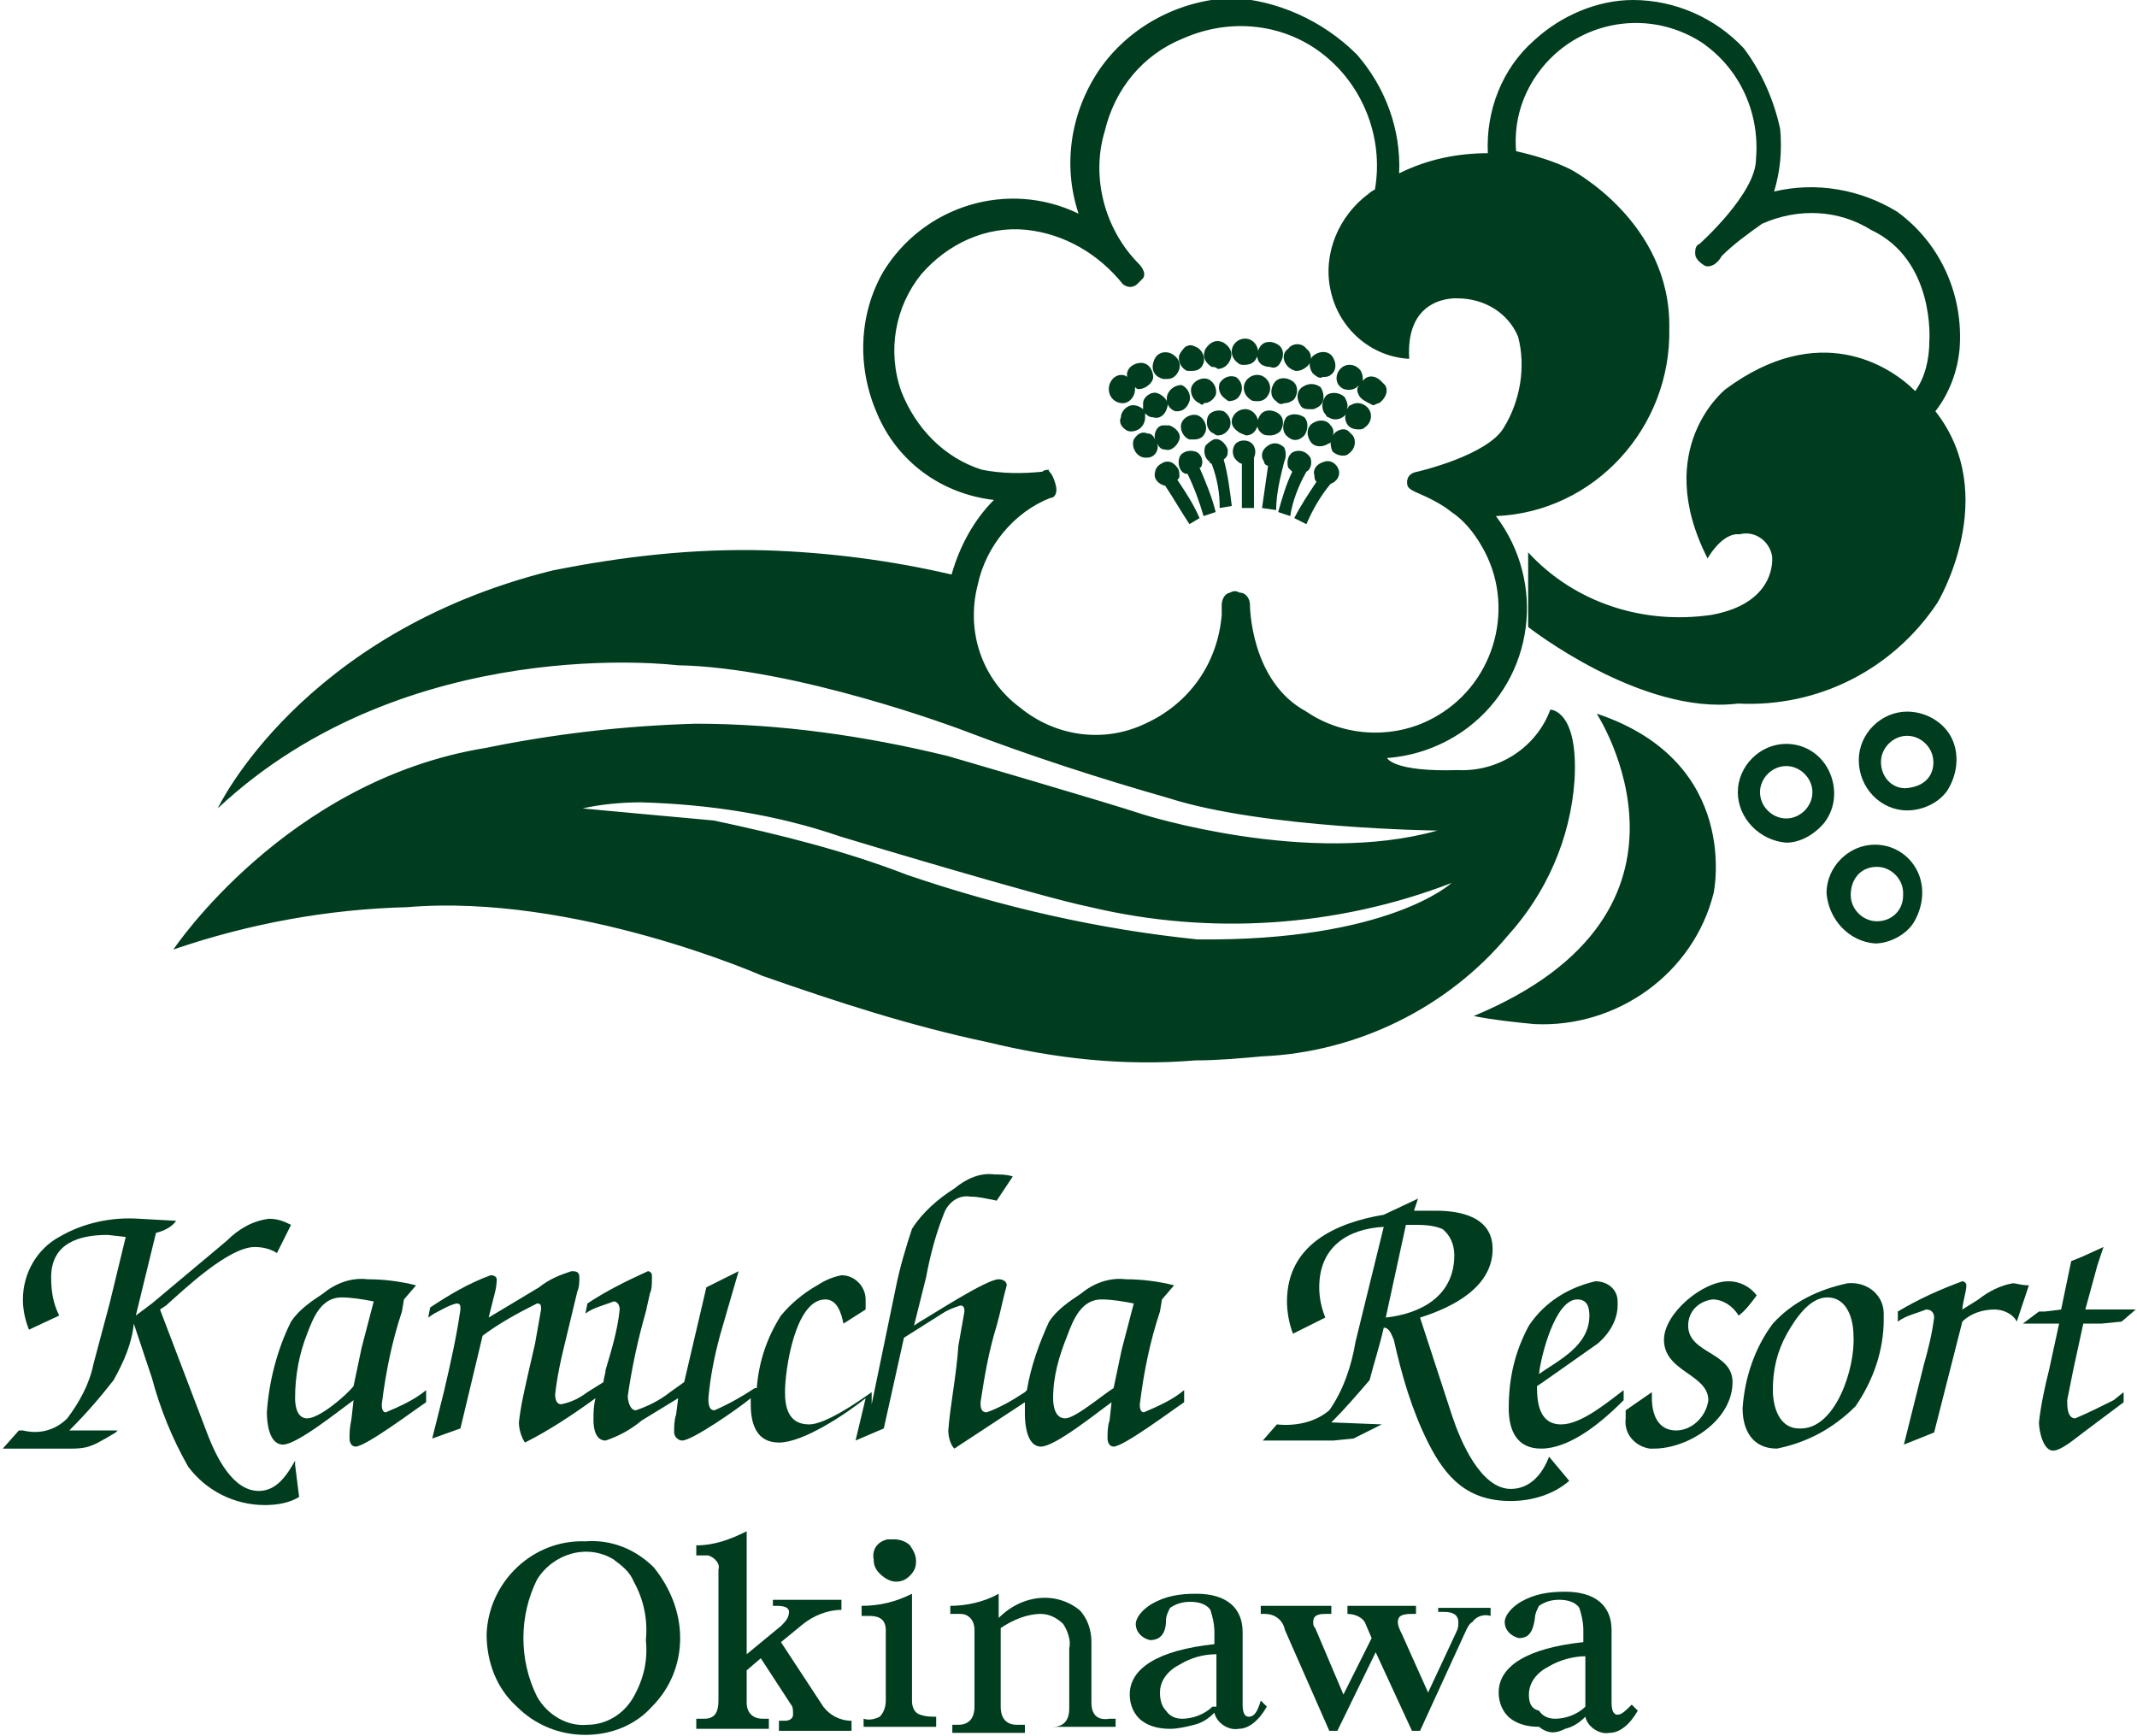
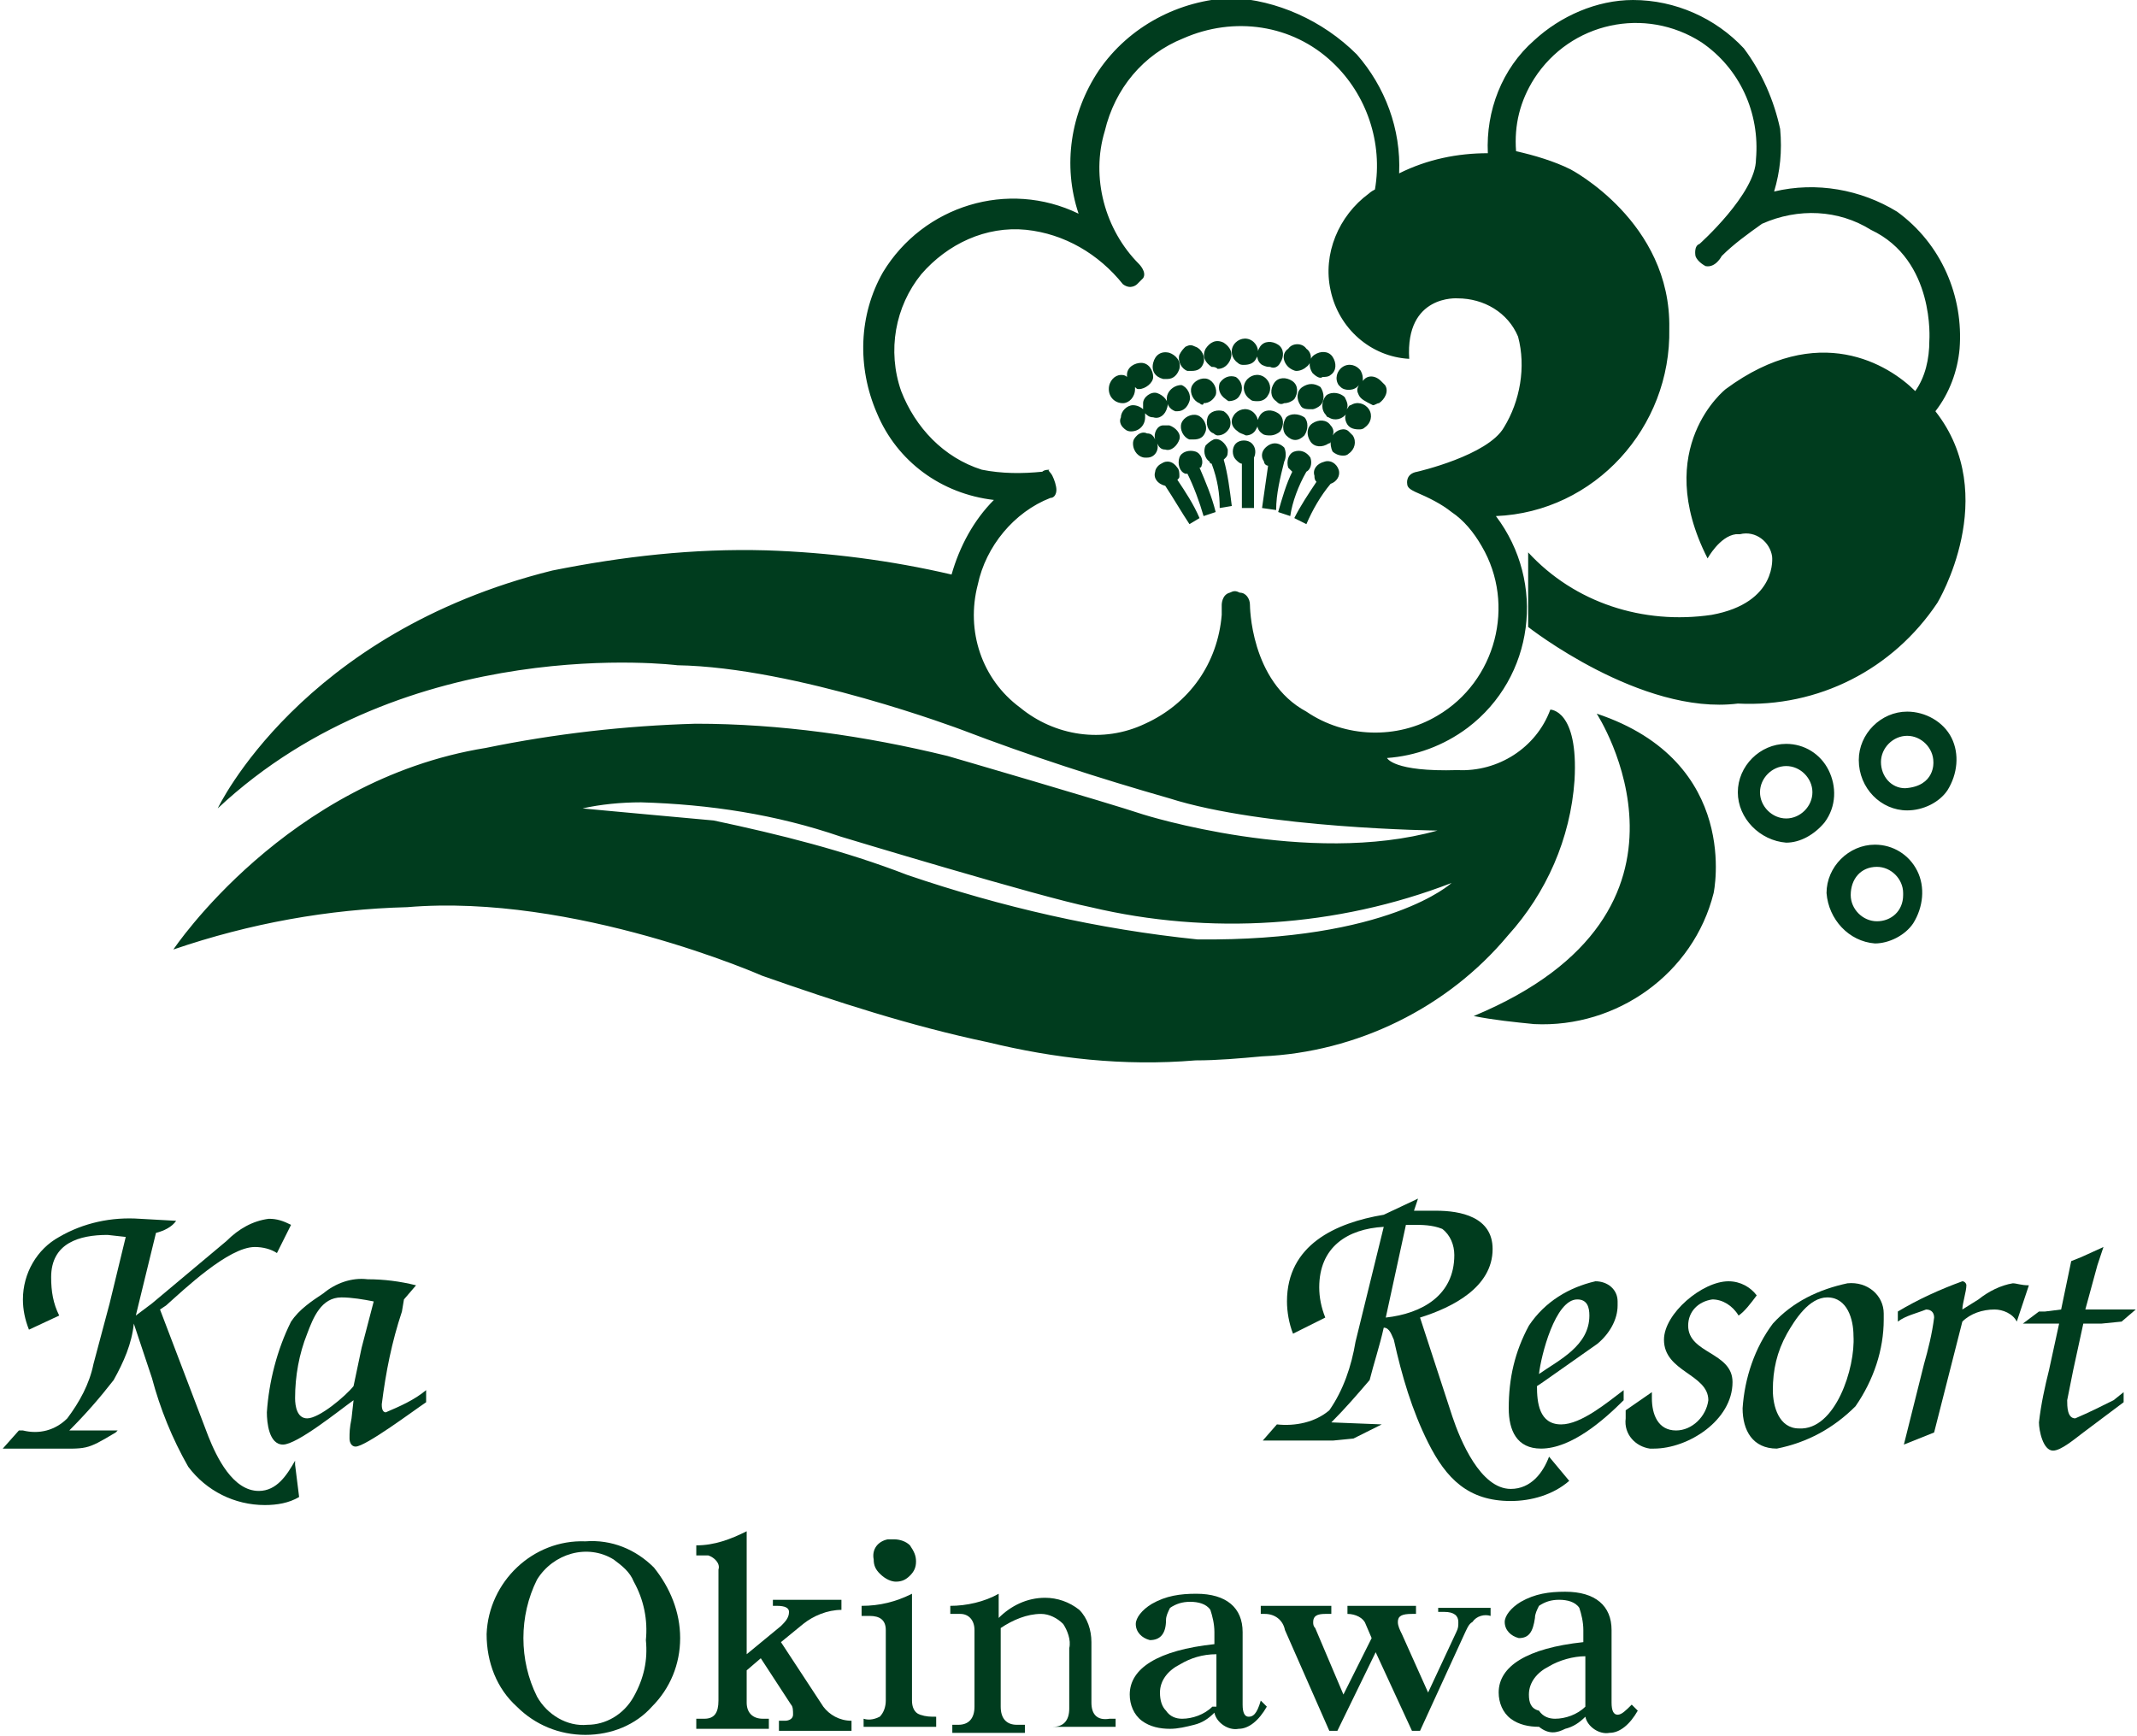
<svg xmlns="http://www.w3.org/2000/svg" version="1.1" id="レイヤー_1" x="0px" y="0px" width="106px" height="86.1px" viewBox="0 0 106 86.1" style="enable-background:new 0 0 106 86.1;" xml:space="preserve">
  <style type="text/css">
	.st0{fill:#003C1E;}
</style>
  <g>
    <g>
      <path class="st0" d="M49,51.7c-3.8-0.8-7.5-2-11.2-3.3c0,0-9.3-4.1-17.6-3.4c-3.9,0.1-7.8,0.8-11.6,2.1c0,0,5.6-8.4,15.5-10    c3.4-0.7,6.9-1.1,10.4-1.2c4.2,0,8.4,0.6,12.5,1.6c0,0,7.9,2.3,9.7,2.9c0,0,8.2,2.6,14.6,0.8c0,0-8.6-0.1-13.3-1.6    c-3.5-1-6.9-2.1-10.3-3.4c0,0-8.2-3.1-14.1-3.2c0,0-13.4-1.7-22.8,7.1c0,0,4.1-8.7,16.6-11.8c3.5-0.7,7-1.1,10.6-1    c3.1,0.1,6.2,0.5,9.2,1.2c0.4-1.4,1.1-2.7,2.1-3.7c-2.6-0.3-4.8-1.9-5.8-4.3c-1-2.3-0.9-4.9,0.3-7c2-3.3,6.2-4.6,9.7-2.9    c-0.8-2.4-0.4-5,1-7.1c1.5-2.2,4-3.5,6.6-3.6C63.3,0,65.6,1,67.3,2.7c1.4,1.6,2.2,3.7,2.1,5.9c1.4-0.7,2.9-1,4.4-1    c-0.1-2.1,0.7-4.2,2.3-5.6c1.3-1.2,3.1-2,4.9-2c2.1,0,4.1,0.9,5.5,2.4c0.9,1.2,1.5,2.6,1.8,4c0.1,1.1,0,2.1-0.3,3.1    c2.1-0.5,4.3-0.1,6.1,1c2.2,1.6,3.3,4.2,3.1,6.8c-0.1,1.1-0.5,2.2-1.2,3.1c3.3,4.2,0.1,9.5,0.1,9.5c-2.2,3.3-5.9,5.2-9.9,5    c-4.8,0.6-10.4-3.8-10.4-3.8l0-3.7c2.3,2.5,5.7,3.6,9.1,3.1c3.3-0.6,3-2.9,3-2.9c-0.1-0.7-0.8-1.3-1.6-1.1c-0.1,0-0.1,0-0.2,0    c-0.8,0.1-1.4,1.2-1.4,1.2c-2.8-5.5,0.9-8.4,0.9-8.4c4.6-3.4,8.1-1.2,9.4,0.1c0.5-0.7,0.7-1.6,0.7-2.5c0,0,0.3-4-2.9-5.5    c-1.6-1-3.6-1.1-5.4-0.3c-0.7,0.5-1.4,1-2,1.6c0,0-0.3,0.6-0.8,0.5c0,0-0.4-0.2-0.5-0.5c0,0-0.1-0.5,0.2-0.6c0,0,2.8-2.5,2.8-4.2    c0.2-2.3-0.8-4.5-2.7-5.8c-2.8-1.8-6.5-1-8.3,1.8c-0.7,1.1-1,2.3-0.9,3.6c0.9,0.2,1.9,0.5,2.7,0.9c0,0,5,2.6,4.9,7.9    c0.1,4.9-3.7,9.1-8.6,9.3c2.5,3.3,1.9,8-1.4,10.5c-1.2,0.9-2.6,1.4-4,1.5c0,0,0.3,0.7,3.5,0.6c2,0.1,3.9-1.1,4.6-3    c0,0,1.4,0,1.2,3.5c-0.2,2.9-1.4,5.6-3.3,7.7c-3,3.6-7.5,5.8-12.2,6c-1.1,0.1-2.2,0.2-3.3,0.2C55.7,52.9,52.3,52.5,49,51.7z     M28.9,40.1c-0.1,0,6.5,0.6,6.5,0.6c3.3,0.7,6.5,1.5,9.6,2.7c4.7,1.6,9.5,2.7,14.4,3.2c9.5,0.1,12.6-2.8,12.6-2.8    c-5.7,2.2-12,2.6-17.9,1.2c-2.5-0.5-12.4-3.5-12.4-3.5c-3.2-1.1-6.5-1.6-9.9-1.7C30.8,39.8,29.8,39.9,28.9,40.1z M52.2,23.6    c0.1,0.2,0.2,0.5,0.2,0.7c0,0.2-0.1,0.4-0.3,0.4c-1.8,0.7-3.2,2.4-3.6,4.3c-0.6,2.3,0.2,4.7,2.1,6.1c1.7,1.4,4.1,1.8,6.2,0.8    c2.2-1,3.6-3,3.8-5.4l0-0.5c0,0,0-0.5,0.4-0.6c0.2-0.1,0.3-0.1,0.5,0c0.3,0,0.5,0.3,0.5,0.6c0,0,0,0,0,0c0,0,0,3.8,2.8,5.3    c1.9,1.3,4.5,1.4,6.5,0.2c2.9-1.7,3.9-5.5,2.2-8.4c-0.4-0.7-0.9-1.3-1.5-1.7c-0.5-0.4-1.1-0.7-1.8-1c-0.2-0.1-0.4-0.2-0.4-0.4    c0,0-0.1-0.5,0.5-0.6c0,0,3.5-0.8,4.3-2.2c0.8-1.3,1.1-3,0.7-4.5c-0.5-1.2-1.7-1.9-3-1.9c0,0-2.6-0.2-2.4,3    c-1.9-0.1-3.5-1.5-3.9-3.4c-0.4-1.8,0.4-3.7,1.9-4.8c0,0,0.1-0.1,0.3-0.2c0.4-2.3-0.4-4.7-2.1-6.3c-2-1.9-4.9-2.3-7.4-1.2    c-2,0.8-3.4,2.5-3.9,4.6c-0.7,2.3,0,4.9,1.7,6.6c0,0,0.4,0.4,0.2,0.7l-0.3,0.3c0,0-0.3,0.3-0.7,0c-1.2-1.5-2.9-2.5-4.8-2.7    c-2-0.2-3.9,0.7-5.2,2.2c-1.3,1.6-1.7,3.8-1,5.8c0.7,1.8,2.1,3.3,4,3.9c1,0.2,2,0.2,3,0.1c0.1-0.1,0.3-0.1,0.4-0.1    C51.9,23.3,52.1,23.4,52.2,23.6z M73.1,50.4c12.5-5.2,6.1-15,6.1-15c7.2,2.4,5.8,8.9,5.8,8.9c-1,4-4.8,6.7-8.9,6.5    C75.1,50.7,74.1,50.6,73.1,50.4L73.1,50.4z M90.6,44.3c0-1.3,1.1-2.4,2.4-2.4c0,0,0,0,0,0c0.9,0,1.7,0.5,2.1,1.3    c0.4,0.8,0.3,1.8-0.2,2.6c-0.4,0.6-1.2,1-1.9,1l0,0C91.7,46.7,90.7,45.6,90.6,44.3L90.6,44.3z M91.8,44.4c0,0.7,0.6,1.3,1.3,1.3v0    c0.7,0,1.3-0.5,1.3-1.3c0,0,0,0,0-0.1c0-0.7-0.6-1.3-1.3-1.3c0,0,0,0,0,0C92.3,43,91.8,43.6,91.8,44.4L91.8,44.4z M86.2,39.3    c0-1.3,1.1-2.4,2.4-2.4c0,0,0,0,0,0c0.9,0,1.7,0.5,2.1,1.3c0.4,0.8,0.4,1.8-0.2,2.6c-0.5,0.6-1.2,1-1.9,1v0    C87.3,41.7,86.2,40.6,86.2,39.3z M87.3,39.3c0,0.7,0.6,1.3,1.3,1.3c0.7,0,1.3-0.6,1.3-1.3S89.3,38,88.6,38    C87.9,38,87.3,38.6,87.3,39.3z M92.2,37.7c0-1.3,1.1-2.4,2.4-2.4c0,0,0,0,0,0c0.9,0,1.8,0.5,2.2,1.3c0.4,0.8,0.3,1.8-0.2,2.6    c-0.4,0.6-1.2,1-2,1v0C93.3,40.2,92.2,39.1,92.2,37.7C92.2,37.7,92.2,37.7,92.2,37.7L92.2,37.7z M93.3,37.8c0,0.7,0.5,1.3,1.2,1.3    c1.5-0.1,1.4-1.3,1.4-1.3c0-0.7-0.6-1.3-1.3-1.3C93.9,36.5,93.3,37.1,93.3,37.8z M64.2,25.7c0.3-0.6,0.7-1.2,1.1-1.8    c-0.1-0.1-0.1-0.2-0.1-0.3c-0.1-0.3,0.1-0.6,0.5-0.7c0.3-0.1,0.6,0.1,0.7,0.4c0,0,0,0,0,0c0.1,0.3-0.1,0.6-0.4,0.7    c-0.5,0.6-0.9,1.3-1.2,2L64.2,25.7z M57.8,24.1L57.8,24.1c-0.4-0.1-0.6-0.4-0.5-0.7c0-0.1,0.1-0.3,0.3-0.4    c0.3-0.2,0.6-0.1,0.8,0.2c0.1,0.1,0.1,0.3,0.1,0.4c0,0.1,0,0.1-0.1,0.2c0.4,0.6,0.8,1.2,1.1,1.9l-0.5,0.3    C58.6,25.4,58.2,24.7,57.8,24.1L57.8,24.1z M63.4,25.4c0.2-0.7,0.4-1.4,0.7-2c-0.1-0.1-0.1-0.1-0.2-0.2c-0.1-0.3,0-0.7,0.3-0.8    c0.3-0.1,0.6,0,0.8,0.3c0.1,0.3,0,0.6-0.2,0.7c-0.4,0.7-0.7,1.5-0.8,2.2L63.4,25.4z M58.9,23.5c0,0-0.1,0-0.1,0    c-0.3-0.1-0.4-0.5-0.3-0.8c0.1-0.3,0.5-0.4,0.8-0.3c0,0,0,0,0,0c0.3,0.1,0.4,0.5,0.3,0.7c0,0,0,0,0,0c0,0,0,0.1-0.1,0.1    c0.3,0.7,0.6,1.4,0.8,2.2l-0.6,0.2C59.5,24.9,59.2,24.1,58.9,23.5z M62.6,25.2c0.1-0.7,0.2-1.4,0.3-2.1c-0.1,0-0.2-0.1-0.2-0.2    c-0.2-0.3-0.1-0.6,0.2-0.8c0.3-0.2,0.6-0.1,0.8,0.1c0,0,0,0,0,0c0.1,0.2,0.1,0.5,0,0.7c-0.2,0.8-0.4,1.6-0.4,2.4L62.6,25.2z     M60.1,23c0,0-0.1,0-0.1-0.1c-0.3-0.2-0.3-0.6-0.2-0.8c0.1-0.1,0.2-0.2,0.4-0.3c0.3-0.1,0.6,0.2,0.7,0.5c0,0.2,0,0.3-0.1,0.4    c0,0,0,0-0.1,0.1c0.2,0.7,0.3,1.5,0.4,2.3l-0.6,0.1C60.5,24.5,60.4,23.8,60.1,23z M61.6,25.2v-2.2c-0.1,0-0.2-0.1-0.3-0.2    c-0.2-0.2-0.2-0.6,0-0.8c0,0,0,0,0,0c0.2-0.2,0.6-0.2,0.8,0c0.2,0.2,0.2,0.5,0.1,0.7v2.5L61.6,25.2z M56.8,22.7    c-0.3,0-0.6-0.3-0.6-0.7c0,0,0,0,0,0c0-0.2,0.1-0.3,0.2-0.4c0.1-0.1,0.3-0.2,0.5-0.1c0.2,0,0.3,0.1,0.4,0.3    c-0.1-0.3,0.1-0.7,0.4-0.7c0.1,0,0.2,0,0.3,0c0.3,0.1,0.6,0.4,0.5,0.7c-0.1,0.3-0.4,0.6-0.7,0.5c-0.2,0-0.3-0.1-0.4-0.3    c0.1,0.3-0.1,0.7-0.5,0.7C57,22.7,56.9,22.7,56.8,22.7L56.8,22.7z M66.1,22.4C66,22.2,66,22,66,21.9c0,0.1-0.1,0.1-0.1,0.1    c-0.3,0.2-0.7,0.2-0.9-0.1c-0.2-0.3-0.2-0.7,0.1-0.9c0.3-0.2,0.7-0.2,0.9,0.1c0.1,0.1,0.2,0.3,0.1,0.5c0.2-0.3,0.6-0.4,0.8-0.2    c0.1,0.1,0.1,0.1,0.2,0.2c0.2,0.3,0.1,0.7-0.2,0.9c0,0,0,0,0,0c-0.1,0.1-0.2,0.1-0.3,0.1C66.4,22.6,66.2,22.5,66.1,22.4L66.1,22.4    z M59,21.8c-0.3-0.1-0.5-0.5-0.4-0.8c0,0,0,0,0,0c0.1-0.3,0.5-0.5,0.8-0.4c0.3,0.1,0.5,0.5,0.4,0.8c-0.1,0.3-0.3,0.4-0.6,0.4    C59.1,21.8,59.1,21.8,59,21.8L59,21.8z M63.8,21.6c-0.2-0.2-0.2-0.6,0-0.9c0.2-0.2,0.6-0.2,0.9,0c0.2,0.2,0.2,0.6,0,0.9    c0,0,0,0,0,0C64.4,21.9,64.1,21.9,63.8,21.6z M60.2,21.5c-0.3-0.1-0.4-0.5-0.3-0.8c0,0,0,0,0,0c0.1-0.3,0.5-0.4,0.8-0.3    c0,0,0,0,0,0c0.3,0.2,0.4,0.5,0.3,0.8c-0.1,0.2-0.3,0.4-0.6,0.4C60.4,21.6,60.3,21.6,60.2,21.5L60.2,21.5z M62.6,21.5    c-0.3-0.2-0.3-0.6-0.1-0.9c0.2-0.3,0.6-0.3,0.9-0.1s0.3,0.6,0.1,0.9c-0.1,0.1-0.3,0.2-0.5,0.2C62.9,21.6,62.7,21.6,62.6,21.5    L62.6,21.5z M61.4,21.4L61.4,21.4c-0.3-0.2-0.4-0.5-0.2-0.8c0,0,0,0,0,0c0.2-0.3,0.6-0.4,0.9-0.2c0,0,0,0,0,0    c0.3,0.2,0.4,0.6,0.2,0.9c-0.1,0.2-0.3,0.3-0.5,0.3C61.6,21.5,61.5,21.5,61.4,21.4L61.4,21.4z M56.1,21.4c-0.2,0-0.3-0.1-0.4-0.2    c-0.1-0.1-0.2-0.3-0.1-0.5c0-0.3,0.3-0.6,0.6-0.6c0.2,0,0.4,0.1,0.5,0.2c0-0.1,0-0.2,0-0.3c0-0.3,0.4-0.6,0.7-0.5c0,0,0,0,0,0    c0.3,0.1,0.6,0.4,0.5,0.7c-0.1,0.4-0.4,0.6-0.7,0.5c0,0,0,0,0,0c-0.2,0-0.3-0.1-0.4-0.2c0,0.1,0,0.1,0,0.2    C56.8,21.1,56.5,21.4,56.1,21.4L56.1,21.4z M66.8,21c-0.1-0.2-0.1-0.4,0-0.5c-0.2,0.3-0.6,0.4-0.9,0.2c-0.1,0-0.1-0.1-0.2-0.2    c-0.2-0.3-0.1-0.7,0.1-0.9c0.3-0.2,0.7-0.1,0.9,0.1c0.1,0.2,0.2,0.4,0.1,0.6c0.1-0.1,0.1-0.2,0.2-0.2c0.3-0.2,0.7-0.1,0.9,0.2    c0,0,0,0,0,0c0.2,0.3,0.1,0.7-0.2,0.9c-0.1,0.1-0.2,0.1-0.3,0.1C67.1,21.3,66.9,21.2,66.8,21L66.8,21z M58.3,20.4    c-0.3-0.1-0.5-0.4-0.4-0.8c0,0,0,0,0,0c0.1-0.3,0.4-0.5,0.7-0.5c0,0,0,0,0,0c0.3,0.1,0.5,0.5,0.4,0.8c-0.1,0.3-0.3,0.5-0.6,0.5    C58.4,20.4,58.4,20.4,58.3,20.4L58.3,20.4z M64.5,20.1c-0.2-0.3-0.2-0.7,0.1-0.9c0.3-0.2,0.6-0.2,0.9,0c0.2,0.3,0.2,0.7,0,0.9    c-0.1,0.1-0.3,0.2-0.4,0.2C64.8,20.3,64.6,20.3,64.5,20.1L64.5,20.1z M59.5,20c-0.3-0.1-0.5-0.5-0.4-0.8c0.1-0.3,0.5-0.5,0.8-0.4    c0.3,0.1,0.5,0.5,0.4,0.8c-0.1,0.2-0.3,0.4-0.6,0.4C59.7,20.1,59.6,20.1,59.5,20L59.5,20z M63.3,19.9C63,19.7,63,19.3,63.2,19    c0.2-0.3,0.6-0.3,0.9-0.1c0.3,0.2,0.3,0.6,0.1,0.9c0,0,0,0,0,0c-0.1,0.1-0.3,0.2-0.5,0.2C63.5,20.1,63.4,20,63.3,19.9L63.3,19.9z     M55,19.3c0-0.4,0.3-0.7,0.6-0.7c0.1,0,0.2,0,0.3,0.1c0,0,0-0.1,0-0.1c0-0.4,0.4-0.6,0.7-0.6c0.4,0,0.6,0.4,0.6,0.7    c0,0.3-0.4,0.6-0.7,0.6c-0.1,0-0.1,0-0.2-0.1c0,0,0,0,0,0.1c0,0.4-0.3,0.7-0.6,0.7C55.3,20,55,19.7,55,19.3z M67.4,19.6    c-0.1-0.2-0.1-0.3,0-0.5c-0.2,0.3-0.7,0.3-0.9,0.1c0,0-0.1-0.1-0.1-0.1c-0.2-0.3-0.1-0.7,0.2-0.9c0,0,0,0,0,0    c0.3-0.2,0.7-0.1,0.9,0.2c0.1,0.2,0.1,0.3,0.1,0.5c0.2-0.3,0.6-0.3,0.9,0c0.1,0.1,0.1,0.1,0.2,0.2c0.2,0.3,0,0.7-0.3,0.9    c0,0,0,0,0,0c-0.1,0-0.2,0.1-0.3,0.1C67.7,19.9,67.5,19.8,67.4,19.6L67.4,19.6z M60.8,19.8c-0.3-0.2-0.4-0.5-0.3-0.8c0,0,0,0,0,0    c0.2-0.3,0.5-0.4,0.8-0.3c0,0,0,0,0,0c0.3,0.2,0.4,0.6,0.2,0.9c-0.1,0.2-0.3,0.3-0.6,0.3C61,19.9,60.9,19.9,60.8,19.8L60.8,19.8z     M62,19.8c-0.3-0.2-0.4-0.6-0.2-0.9c0.2-0.3,0.6-0.4,0.9-0.2c0.3,0.2,0.4,0.6,0.2,0.9c-0.1,0.2-0.3,0.3-0.5,0.3    C62.2,19.9,62.1,19.9,62,19.8L62,19.8z M57.7,18.8c-0.4-0.1-0.6-0.4-0.5-0.8c0.1-0.4,0.4-0.6,0.8-0.5c0.3,0.1,0.6,0.4,0.5,0.8    c-0.1,0.3-0.3,0.5-0.6,0.5C57.7,18.8,57.7,18.8,57.7,18.8L57.7,18.8z M65.1,18.5c-0.2-0.3-0.2-0.7,0.1-0.9c0,0,0,0,0,0    c0.3-0.2,0.7-0.2,0.9,0.1c0.2,0.3,0.2,0.7-0.1,0.9c0,0,0,0,0,0c-0.1,0.1-0.3,0.1-0.4,0.1C65.5,18.8,65.3,18.7,65.1,18.5L65.1,18.5    z M58.9,18.4c-0.3-0.1-0.5-0.5-0.4-0.8c0,0,0,0,0,0c0.1-0.2,0.2-0.3,0.3-0.4c0.2-0.1,0.3-0.1,0.5,0c0.3,0.1,0.5,0.5,0.4,0.8    c-0.1,0.3-0.3,0.4-0.6,0.4C59,18.4,58.9,18.4,58.9,18.4L58.9,18.4z M63.9,18.2c-0.3-0.3-0.3-0.7,0-0.9c0.2-0.3,0.7-0.3,0.9,0    c0.3,0.2,0.3,0.7,0,0.9c0,0,0,0,0,0c-0.1,0.1-0.3,0.2-0.5,0.2C64.2,18.4,64,18.3,63.9,18.2L63.9,18.2z M60.1,18.2    c-0.3-0.2-0.5-0.5-0.3-0.9c0.2-0.3,0.5-0.5,0.9-0.3c0.3,0.2,0.5,0.5,0.3,0.9c-0.1,0.2-0.3,0.4-0.6,0.4    C60.3,18.2,60.2,18.2,60.1,18.2L60.1,18.2z M62.6,18.1c-0.3-0.2-0.3-0.6-0.1-0.9c0.2-0.3,0.6-0.3,0.9-0.1c0,0,0,0,0,0    c0.3,0.2,0.3,0.6,0.1,0.9c0,0,0,0,0,0c-0.1,0.2-0.3,0.3-0.5,0.2C62.9,18.2,62.8,18.2,62.6,18.1L62.6,18.1z M61.4,18    c-0.3-0.2-0.4-0.6-0.2-0.9c0.2-0.3,0.6-0.4,0.9-0.2c0,0,0,0,0,0c0.3,0.2,0.4,0.6,0.2,0.9c-0.1,0.2-0.3,0.3-0.6,0.3    C61.6,18.1,61.5,18.1,61.4,18L61.4,18z" />
    </g>
    <g transform="translate(152.337 13.658)">
      <g transform="translate(0 0)">
        <path class="st0" d="M-123.3,62.8c-2.6-0.1-4.8,2-4.9,4.6c0,1.4,0.5,2.7,1.5,3.6c0.9,0.9,2.1,1.4,3.4,1.4c1.3,0,2.5-0.5,3.3-1.4     c0.9-0.9,1.4-2.1,1.4-3.4c0-1.3-0.5-2.5-1.3-3.5C-120.8,63.2-122,62.7-123.3,62.8 M-120.9,70.5c-0.5,0.9-1.4,1.4-2.3,1.4     c-1,0.1-2-0.5-2.5-1.4c-0.9-1.8-0.9-4,0-5.8l0,0c0.8-1.3,2.5-1.8,3.8-1c0.4,0.3,0.8,0.6,1,1.1c0.5,0.9,0.7,1.9,0.6,2.9     C-120.2,68.7-120.4,69.6-120.9,70.5" />
        <path class="st0" d="M-117.4,71.6h-0.4v0.5h3.6v-0.5h-0.3c-0.5,0-0.8-0.3-0.8-0.8v-1.6l0.7-0.6l1.5,2.3c0.1,0.1,0.1,0.3,0.1,0.5     c0,0.2-0.2,0.3-0.4,0.3h-0.3v0.5h3.6v-0.5c-0.6,0-1.1-0.3-1.4-0.7l-2.1-3.2l1.1-0.9c0.5-0.4,1.2-0.7,1.9-0.7v-0.5h-3.4V66h0.2     c0.4,0,0.6,0.1,0.6,0.3c0,0.3-0.2,0.5-0.4,0.7l-1.7,1.4v-6.1c-0.8,0.4-1.6,0.7-2.5,0.7v0.5h0.4c0.1,0,0.1,0,0.2,0     c0.3,0.1,0.6,0.4,0.5,0.7c0,0,0,0,0,0v6.5C-116.7,71.3-116.9,71.6-117.4,71.6" />
        <g>
          <path class="st0" d="M-71.8,55.8v-0.5c-0.8,0.6-2.1,1.7-3.1,1.7c-1.1,0-1.2-1.1-1.2-1.9l0.3-0.2l2.7-1.9c0.6-0.5,1-1.2,1-1.9      c0-0.1,0-0.1,0-0.2c0-0.6-0.5-1-1.1-1c0,0,0,0,0,0c-1.3,0.3-2.5,1-3.3,2.2c-0.7,1.3-1,2.6-1,4.1c0,1.1,0.4,2,1.6,2      C-74.4,58.2-72.8,56.8-71.8,55.8L-71.8,55.8z M-74.1,50.8c0.5,0,0.6,0.4,0.6,0.8c0,1.5-1.5,2.2-2.5,2.9      C-75.9,53.6-75.2,50.8-74.1,50.8" />
        </g>
        <path class="st0" d="M-135,57.7c0,0.2,0.1,0.4,0.3,0.4c0.5,0,2.9-1.8,3.5-2.2v-0.6c-0.6,0.5-1.3,0.8-2,1.1     c-0.2,0-0.2-0.3-0.2-0.4c0.2-1.6,0.5-3.1,1-4.6l0.1-0.6l0.6-0.7c-0.8-0.2-1.6-0.3-2.4-0.3c-0.8-0.1-1.6,0.2-2.2,0.7     c-0.6,0.4-1.2,0.8-1.6,1.4c-0.7,1.4-1.1,3-1.2,4.5c0,0.5,0.1,1.6,0.8,1.6c0.7,0,2.8-1.7,3.5-2.2l-0.1,0.9     C-135,57.2-135,57.4-135,57.7 M-137.1,56.7c-0.5,0-0.6-0.6-0.6-1c0-1.1,0.2-2.2,0.6-3.2c0.3-0.8,0.7-1.8,1.7-1.8     c0.5,0,1.1,0.1,1.6,0.2l-0.6,2.3l-0.4,1.9C-135.2,55.6-136.5,56.7-137.1,56.7" />
        <g>
          <path class="st0" d="M-83.7,52.2c0.3,0,0.4,0.4,0.5,0.6c0.4,1.8,0.9,3.5,1.7,5.1l0,0c0.9,1.8,2,2.9,4.1,2.9c1,0,2.1-0.3,2.9-1      l-1-1.2c-0.3,0.8-0.9,1.6-1.9,1.6c-1.5,0-2.5-2.4-2.9-3.6l-1.6-4.9c1.6-0.5,3.6-1.5,3.6-3.4c0-1.6-1.6-1.9-2.8-1.9l-1.1,0      l0.2-0.6l-1.7,0.8c-2.4,0.4-4.8,1.5-4.8,4.3c0,0.5,0.1,1.1,0.3,1.6l1.6-0.8c-0.2-0.5-0.3-1-0.3-1.5c0-2,1.4-2.9,3.2-3l-1.4,5.7      c-0.2,1.2-0.6,2.4-1.3,3.4c-0.7,0.6-1.7,0.8-2.6,0.7l-0.7,0.8h0.9l2.6,0l1-0.1l1.4-0.7l-2.5-0.1c0.7-0.7,1.3-1.4,1.9-2.1      C-84.2,54-83.9,53.1-83.7,52.2 M-82.6,47.1h0.3c0.5,0,1,0,1.5,0.2c0.4,0.3,0.6,0.8,0.6,1.3c0,2-1.6,2.9-3.4,3.1L-82.6,47.1      L-82.6,47.1z" />
        </g>
        <path class="st0" d="M-107.1,70.7v-5.3c-0.8,0.4-1.6,0.6-2.5,0.6v0.5h0.4c0.5,0,0.8,0.2,0.8,0.7v3.5c0,0.3-0.1,0.6-0.3,0.8     c-0.2,0.1-0.5,0.2-0.8,0.1V72h3.6v-0.5c-0.3,0-0.5,0-0.8-0.1C-107,71.3-107.1,71-107.1,70.7" />
        <path class="st0" d="M-74.7,72.1c0.4-0.1,0.7-0.3,1-0.6l0,0c0.1,0.5,0.7,0.9,1.2,0.8c0.5,0,1-0.4,1.4-1.1l-0.3-0.3     c-0.3,0.3-0.5,0.5-0.7,0.5c-0.2,0-0.3-0.2-0.3-0.6v-3.6c0-1.2-0.8-1.9-2.3-1.9c-0.8,0-1.5,0.1-2.2,0.5c-0.5,0.3-0.8,0.7-0.8,1     c0,0.4,0.3,0.7,0.7,0.8c0.5,0,0.7-0.3,0.8-1c0-0.2,0.1-0.4,0.2-0.6c0.3-0.2,0.6-0.3,1-0.3c0.4,0,0.8,0.1,1,0.4     c0.1,0.3,0.2,0.7,0.2,1.1v0.6c-2.8,0.3-4.2,1.2-4.2,2.5c0,0.5,0.2,1,0.6,1.3c0.4,0.3,0.9,0.4,1.4,0.4     C-75.5,72.4-75.1,72.3-74.7,72.1 M-76.5,70.4c0-0.6,0.4-1.1,1-1.4c0.5-0.3,1.2-0.5,1.8-0.5v2.5c-0.4,0.4-1,0.6-1.5,0.6     c-0.3,0-0.6-0.1-0.8-0.4C-76.4,71.1-76.5,70.8-76.5,70.4" />
        <path class="st0" d="M-65.2,50.6c-0.3-0.4-0.8-0.7-1.4-0.7c-1.3,0-3.2,1.6-3.2,2.9c0,1.6,2.2,1.7,2.2,3c-0.1,0.8-0.8,1.5-1.6,1.5     c-0.9,0-1.2-0.8-1.2-1.6l0-0.3l-1.3,0.9l0,0.4l0,0c-0.1,0.8,0.5,1.4,1.2,1.5c0.1,0,0.2,0,0.2,0c1.7,0,3.9-1.4,3.9-3.3     c0-1.5-2.2-1.4-2.2-2.8c0-0.7,0.5-1.2,1.2-1.3c0.5,0,1,0.3,1.3,0.8C-65.8,51.4-65.5,51-65.2,50.6" />
        <g>
          <path class="st0" d="M-81,66.3h0.3c0.5,0,0.7,0.2,0.7,0.5c0,0.2,0,0.3-0.1,0.5l-1.4,3l-1.3-2.9c-0.1-0.2-0.2-0.4-0.2-0.6      c0-0.3,0.2-0.4,0.7-0.4h0.2v-0.4h-3.4v0.4c0.4,0,0.8,0.2,0.9,0.5l0.3,0.7l-1.4,2.8l-1.4-3.3c-0.1-0.1-0.1-0.2-0.1-0.3      c0-0.3,0.2-0.4,0.6-0.4h0.3v-0.4h-3.5v0.4h0.2c0.5,0,0.9,0.3,1,0.8l2.2,5h0.4l1.9-3.9l1.8,3.9h0.4l2.2-4.8      c0.1-0.2,0.2-0.5,0.4-0.6c0.2-0.3,0.6-0.4,0.9-0.3v-0.4H-81V66.3z" />
        </g>
        <path class="st0" d="M-49.4,56.7c-0.4,0-0.4-0.6-0.4-0.9c0.1-0.5,0.2-1,0.3-1.5l0.5-2.3h0.9l1-0.1l0.7-0.6h-2.5l0.6-2.2l0.3-0.9     l-1.1,0.5l-0.5,0.2l-0.5,2.4l-0.8,0.1l-0.3,0l-0.8,0.6l1.8,0l-0.5,2.3c-0.2,0.8-0.4,1.7-0.5,2.6c0,0.4,0.2,1.4,0.7,1.4h0     c0.4,0,1.1-0.6,1.5-0.9l0.8-0.6l1.2-0.9h0v-0.5l-0.5,0.4C-48.1,56.1-48.7,56.4-49.4,56.7" />
        <path class="st0" d="M-107.9,64.8c0.3,0,0.5-0.1,0.7-0.3c0.2-0.2,0.3-0.4,0.3-0.7c0-0.3-0.1-0.5-0.3-0.8     c-0.2-0.2-0.5-0.3-0.8-0.3c-0.1,0-0.2,0-0.3,0c-0.5,0.1-0.8,0.5-0.7,1c0,0.3,0.1,0.5,0.3,0.7l0,0     C-108.4,64.7-108.1,64.8-107.9,64.8" />
        <path class="st0" d="M-52.5,50c-0.6,0.1-1.2,0.4-1.7,0.8l-0.8,0.5c0-0.3,0.2-0.9,0.2-1.2v0c0-0.1-0.1-0.2-0.2-0.2     c-1.1,0.4-2.2,0.9-3.2,1.5l0,0.5c0.4-0.3,0.9-0.4,1.4-0.6c0.3,0,0.4,0.2,0.4,0.4c-0.1,0.8-0.3,1.6-0.5,2.3l-1,4l1.5-0.6l1.4-5.5     c0.4-0.4,1-0.6,1.6-0.6c0.4,0,0.9,0.2,1.1,0.6l0.6-1.8C-52.1,50.1-52.3,50-52.5,50" />
        <path class="st0" d="M-60.7,50c-1.4,0.3-2.7,0.9-3.7,2c-0.9,1.2-1.4,2.7-1.5,4.2l0,0c0,1.1,0.5,2,1.7,2c1.5-0.3,2.8-1,3.9-2.1     c0.9-1.3,1.4-2.8,1.4-4.3c0-0.1,0-0.2,0-0.3C-58.9,50.6-59.7,49.9-60.7,50C-60.7,50-60.7,50-60.7,50 M-63.1,57.2     c-1,0-1.3-1.1-1.3-1.9c0-1,0.2-1.9,0.7-2.8l0,0c0.4-0.7,1.1-1.8,2-1.8c1,0,1.3,1.1,1.3,1.9C-60.3,54.2-61.3,57.3-63.1,57.2" />
-         <path class="st0" d="M-105.3,57.3c0,0.3,0.1,0.7,0.3,0.9l3.5-2.3c0,0.2,0,0.4,0,0.6c0,0.5,0.1,1.6,0.8,1.6c0.7,0,2.8-1.7,3.5-2.2     l-0.1,0.9c-0.1,0.3-0.1,0.6-0.1,0.9c0,0.2,0.1,0.4,0.3,0.4c0.5,0,2.9-1.8,3.5-2.2v-0.6c-0.6,0.5-1.3,0.8-2,1.1     c-0.2,0-0.2-0.3-0.2-0.4c0.2-1.6,0.5-3.1,1-4.6l0.1-0.6l0.6-0.7c-0.8-0.2-1.6-0.3-2.4-0.3c-0.8-0.1-1.6,0.2-2.2,0.7     c-0.6,0.4-1.2,0.8-1.6,1.4c-0.5,1.1-0.9,2.2-1.1,3.4l-0.1,0.1c-0.6,0.4-1.3,0.8-1.9,1c-0.3,0-0.3-0.3-0.3-0.5     c0.2-1.3,0.4-2.5,0.8-3.8c0.2-0.7,0.3-1.3,0.5-2v0c0-0.2-0.2-0.3-0.4-0.3c-0.6,0-3.2,1.7-3.9,2.1l-0.3,0.2l0.6-2.4     c0.2-1.1,0.5-2.2,0.9-3.2c0.2-0.5,0.7-0.9,1.3-0.8c0.4,0,0.8,0.1,1.3,0.2l0.8-1.2c-0.3-0.1-0.6-0.1-0.9-0.1     c-0.7-0.1-1.4,0.2-2,0.7c-0.8,0.5-1.6,1.2-2.1,2c-0.3,0.9-0.6,1.9-0.8,2.9l-1.2,5.8h0v-0.6c-0.7,0.5-2.3,1.6-3.1,1.6     c-1,0-1.2-0.8-1.2-1.6c0-1.1,0.5-4.6,2-4.6c0.6,0,0.8,0.7,0.9,1.2l1.1-0.7v-0.3c0-0.1,0-0.1,0-0.2c0-0.6-0.5-1.2-1.2-1.2     c-0.5,0.1-0.9,0.3-1.2,0.5c-0.7,0.4-1.3,0.9-1.8,1.5c-0.7,1.1-1.1,2.3-1.2,3.6l-0.1,0c-0.6,0.4-1.3,0.8-2,1.1     c-0.3,0-0.3-0.4-0.3-0.6c0.1-1.1,0.3-2.1,0.6-3.2l0.9-3.1l-1.6,0.8l-1.1,4.7l-0.7,0.5c-0.5,0.4-1.1,0.7-1.7,0.9     c-0.3,0-0.4-0.5-0.4-0.7c0.2-1.4,0.5-2.8,0.9-4.2l0.2-0.9c0.1-0.2,0.1-0.5,0.1-0.8c0,0,0,0,0-0.1c0-0.1-0.1-0.2-0.2-0.2     c0,0,0,0,0,0c-1.1,0.5-2.1,1-3,1.6l-0.1,0.5c0.4-0.3,0.9-0.4,1.4-0.6c0.2,0,0.3,0.2,0.3,0.4c-0.1,1-0.4,2-0.7,3     c0,0.2-0.1,0.4-0.1,0.6l-0.8,0.5c-0.4,0.3-0.8,0.5-1.3,0.6c-0.3,0-0.3-0.4-0.3-0.5c0.1-0.9,0.3-1.8,0.5-2.6l0.6-2.5     c0.1-0.2,0.1-0.5,0.1-0.7c0-0.3-0.2-0.3-0.4-0.3c-0.6,0.2-1.1,0.4-1.6,0.8l-2.5,1.5l0.2-0.8c0.1-0.4,0.2-0.7,0.2-1.1c0,0,0,0,0,0     c0-0.1-0.1-0.2-0.3-0.2c-1.1,0.4-2.1,1-3,1.6l-0.1,0.5l0.3-0.2c0.4-0.2,0.7-0.4,1.1-0.5c0.2,0,0.2,0.1,0.2,0.3     c-0.2,1.4-0.5,2.7-0.8,4l-0.6,2.4l1.4-0.5l1.1-4.6c0.8-0.6,1.7-1.1,2.7-1.6c0.2,0,0.2,0.1,0.2,0.3c-0.1,0.6-0.2,1.1-0.3,1.7     l-0.3,1.3c-0.2,0.9-0.4,1.7-0.5,2.6c0,0.3,0.1,0.7,0.3,1c1.2-0.6,2.4-1.4,3.5-2.2c-0.1,0.4-0.1,0.7-0.1,1.1c0,0.4,0.1,1,0.6,1     c0.6-0.2,1.2-0.5,1.8-1l1.8-1.1l-0.1,0.8c-0.1,0.3-0.1,0.6-0.1,0.9c0,0.2,0.2,0.4,0.4,0.4c0.5,0,2.8-1.6,3.4-2.1     c0,0.1,0,0.2,0,0.3c0,1,0.3,1.9,1.4,1.9c1.2,0,3.3-1.4,4.3-2.2l-0.5,2.1l1.4-0.6l1-4.5l1.9-1.2c0.3-0.2,0.6-0.3,0.9-0.4     c0.2,0,0.2,0.2,0.2,0.3c-0.1,0.6-0.2,1.1-0.3,1.7C-104.9,54.6-105.2,56-105.3,57.3 M-99.4,52.6c0.3-0.8,0.7-1.8,1.7-1.8     c0.5,0,1.1,0.1,1.6,0.2l-0.6,2.3l-0.4,1.9c-0.5,0.3-1.9,1.5-2.4,1.5c-0.5,0-0.6-0.6-0.6-1C-100.1,54.6-99.8,53.6-99.4,52.6" />
        <g>
          <path class="st0" d="M-90.4,71.5c-0.2,0-0.3-0.2-0.3-0.6v-3.6c0-1.2-0.8-1.9-2.3-1.9c-0.8,0-1.5,0.1-2.2,0.5      c-0.5,0.3-0.8,0.7-0.8,1c0,0.4,0.3,0.7,0.7,0.8c0.5,0,0.8-0.3,0.8-1c0-0.2,0.1-0.4,0.2-0.6c0.3-0.2,0.6-0.3,1-0.3      c0.4,0,0.8,0.1,1,0.4c0.1,0.3,0.2,0.7,0.2,1.1v0.6c-2.8,0.3-4.2,1.2-4.2,2.5c0,0.5,0.2,1,0.6,1.3c0.4,0.3,0.9,0.4,1.4,0.4      c0.4,0,0.8-0.1,1.2-0.2c0.4-0.1,0.7-0.3,1-0.6c0.1,0.5,0.7,0.9,1.2,0.8c0.5,0,1-0.4,1.4-1.1l-0.3-0.3      C-90,71.4-90.2,71.5-90.4,71.5 M-92.2,71c-0.4,0.4-1,0.6-1.5,0.6c-0.3,0-0.6-0.1-0.8-0.4c-0.2-0.2-0.3-0.5-0.3-0.9      c0-0.6,0.4-1.1,1-1.4c0.5-0.3,1.1-0.5,1.8-0.5V71z" />
        </g>
        <path class="st0" d="M-98.2,70.8v-3c0-0.6-0.2-1.2-0.6-1.6c-0.5-0.4-1.1-0.6-1.7-0.6c-0.9,0-1.7,0.4-2.3,1v-1.2     c-0.7,0.4-1.6,0.6-2.4,0.6v0.4h0.5c0.4,0,0.7,0.3,0.7,0.8v3.8c0,0.6-0.3,0.9-0.8,0.9h-0.3v0.4h3.6v-0.4h-0.4     c-0.5,0-0.8-0.3-0.8-0.9v-3.9c0.6-0.4,1.3-0.7,2-0.7c0.4,0,0.8,0.2,1.1,0.5c0.2,0.3,0.4,0.8,0.3,1.2v3c0,0.6-0.3,0.9-0.8,0.9     h-0.5v0V72h3.6v-0.4h-0.3C-97.9,71.7-98.2,71.4-98.2,70.8" />
        <g>
          <path class="st0" d="M-137.7,59l0-0.2c-0.4,0.7-0.9,1.5-1.8,1.5c-1.3,0-2.1-1.7-2.5-2.7l-2.4-6.3l0.3-0.2      c0.9-0.8,3.1-2.9,4.4-2.9c0.4,0,0.8,0.1,1.1,0.3l0.7-1.4c-0.4-0.2-0.7-0.3-1.1-0.3c-0.8,0.1-1.5,0.5-2.1,1.1l-3.7,3.1l-0.8,0.6      l1-4.1c0.4-0.1,0.8-0.3,1-0.6l-1.8-0.1c-1.4-0.1-2.8,0.2-4,0.9c-1.1,0.6-1.8,1.8-1.8,3.1c0,0.5,0.1,1,0.3,1.5l1.5-0.7      c-0.3-0.6-0.4-1.2-0.4-1.9c0-1.7,1.4-2.1,2.8-2.1l0.9,0.1l-0.8,3.3l-0.8,3c-0.2,1-0.7,1.9-1.3,2.7c-0.6,0.6-1.4,0.8-2.2,0.6      h-0.2l-0.8,0.9h2.4c1.8,0,1.7,0.1,3.2-0.8l0.1-0.1l-0.4,0h-2c0.8-0.8,1.5-1.6,2.2-2.5c0.5-0.9,0.9-1.8,1-2.8l0.9,2.7      c0.4,1.5,1,3,1.8,4.4c0.9,1.2,2.3,1.9,3.8,1.9c0.6,0,1.2-0.1,1.7-0.4l0,0L-137.7,59z" />
        </g>
      </g>
    </g>
  </g>
</svg>